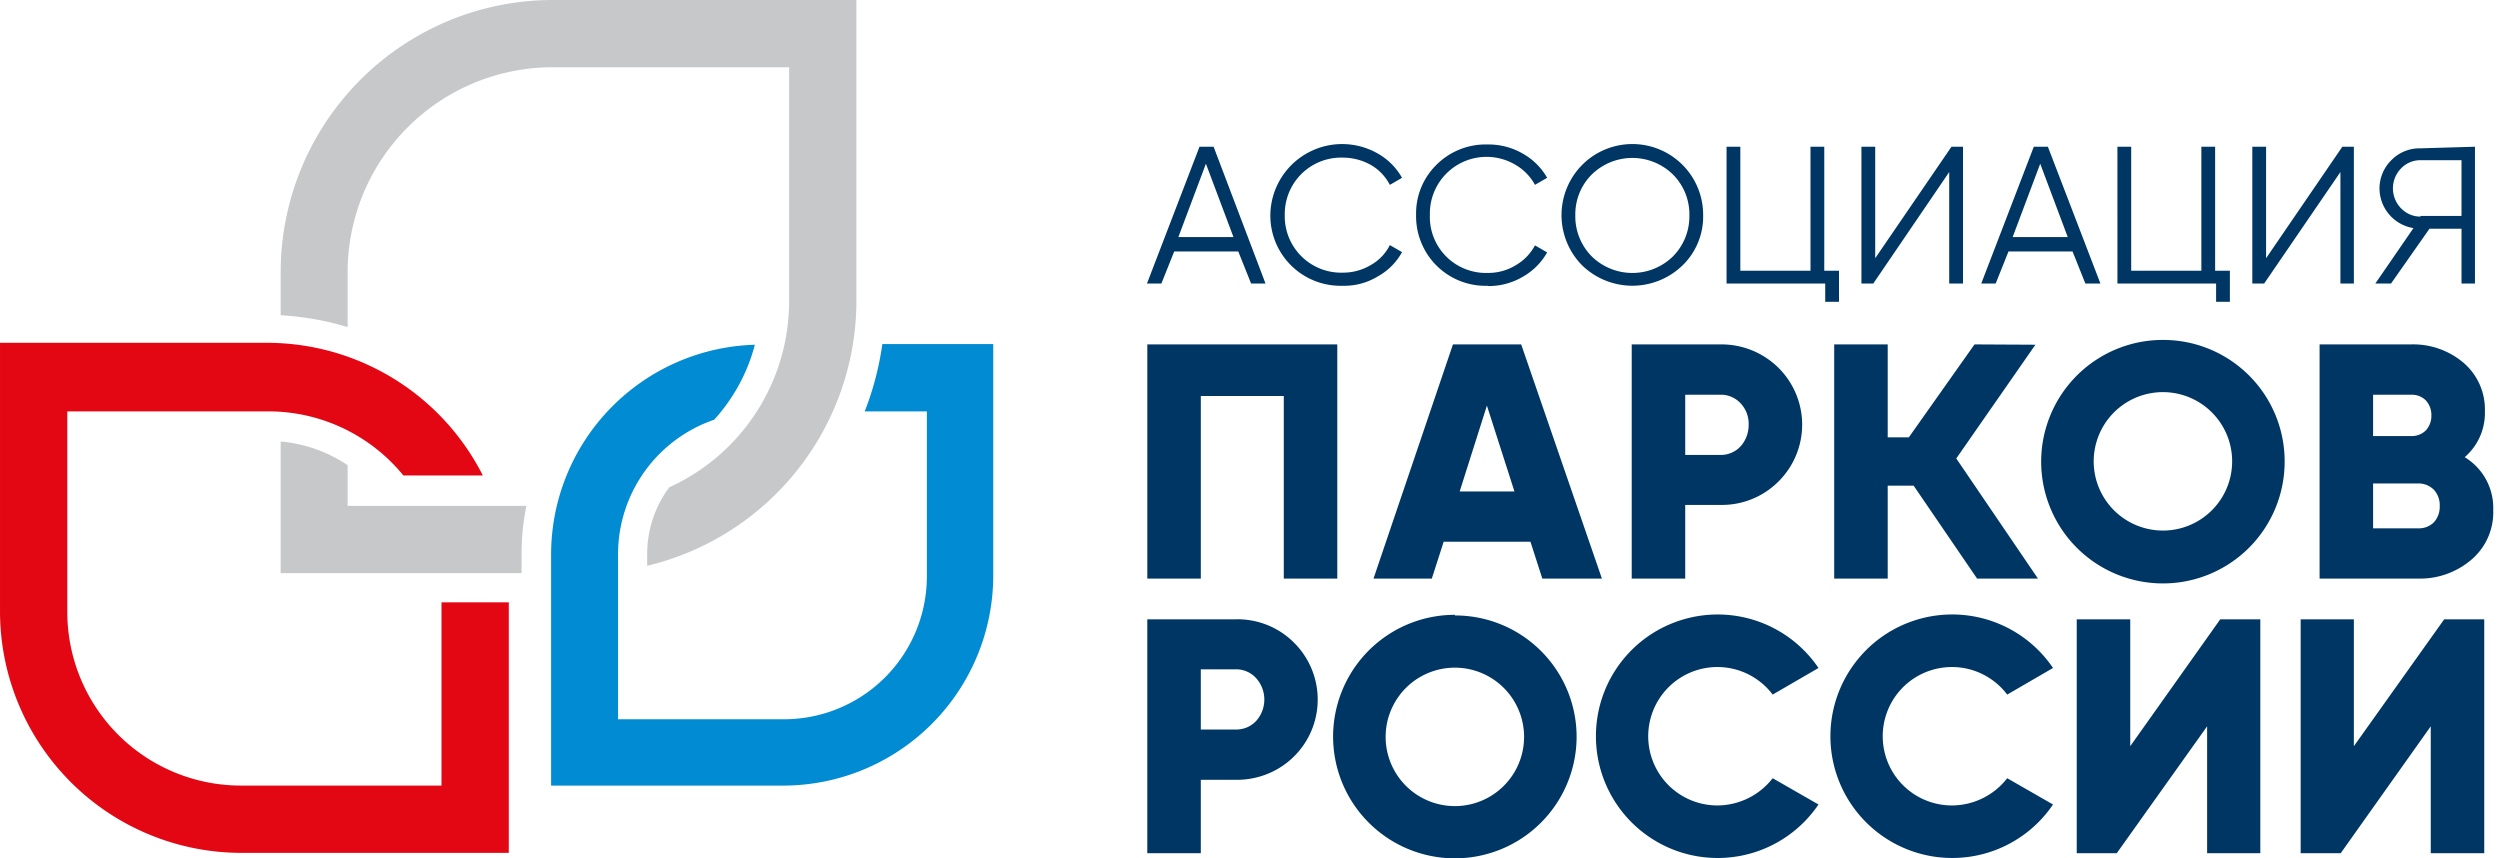
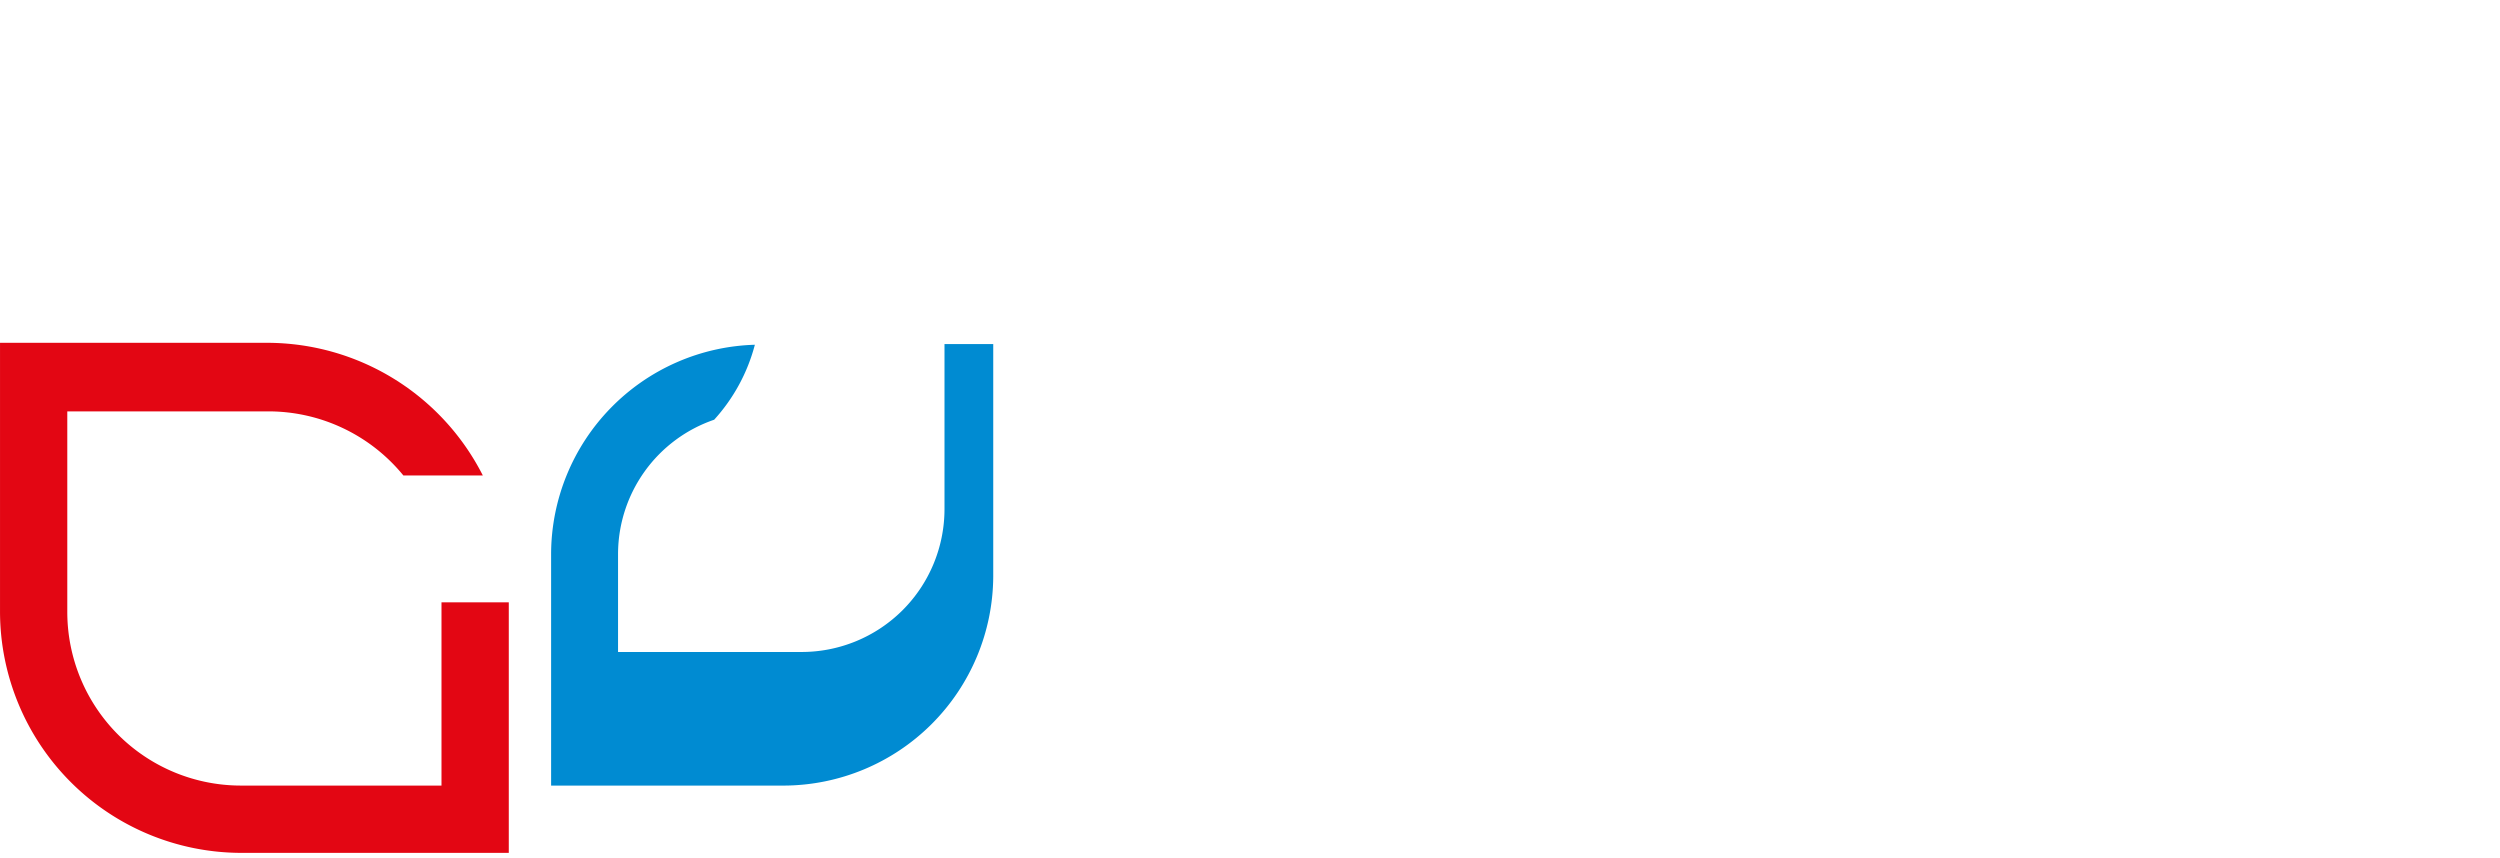
<svg xmlns="http://www.w3.org/2000/svg" width="169" height="58" fill="none" shape-rendering="auto" image-rendering="optimizeQuality">
  <g clip-path="url(#a)">
-     <path fill="#003664" d="m84.574 19.167-.866-2.166h-4.332l-.866 2.166h-.975l3.552-9.248h.953l3.509 9.248zm-4.916-3.14h3.725l-1.863-4.96-1.863 4.96zM90.726 19.319a4.75 4.75 0 0 1-4.493-2.932 4.8 4.8 0 0 1-.358-1.854 4.854 4.854 0 0 1 7.256-4.158 4.3 4.3 0 0 1 1.646 1.646l-.823.476a3.3 3.3 0 0 0-1.278-1.343 3.86 3.86 0 0 0-1.906-.498 3.805 3.805 0 0 0-3.639 2.373c-.194.477-.29.989-.281 1.504a3.813 3.813 0 0 0 3.92 3.898 3.66 3.66 0 0 0 1.906-.52c.55-.311.995-.778 1.278-1.343l.823.476a4.16 4.16 0 0 1-1.646 1.646 4.34 4.34 0 0 1-2.361.628M100.579 19.319a4.69 4.69 0 0 1-4.505-2.926 4.7 4.7 0 0 1-.346-1.861 4.6 4.6 0 0 1 1.365-3.379 4.7 4.7 0 0 1 3.487-1.386c.82-.01 1.628.199 2.339.606a4.33 4.33 0 0 1 1.668 1.646l-.823.476a3.5 3.5 0 0 0-1.3-1.343 3.831 3.831 0 0 0-5.804 3.378 3.78 3.78 0 0 0 2.385 3.652c.488.194 1.01.285 1.535.268a3.57 3.57 0 0 0 1.884-.52 3.4 3.4 0 0 0 1.3-1.343l.823.476a4.33 4.33 0 0 1-1.646 1.646 4.54 4.54 0 0 1-2.361.628M113.747 17.933a4.874 4.874 0 0 1-6.8 0 4.83 4.83 0 0 1 0-6.778 4.79 4.79 0 0 1 5.226-1.056 4.78 4.78 0 0 1 2.96 4.435 4.6 4.6 0 0 1-1.386 3.4zm-6.151-.607a3.924 3.924 0 0 0 5.502 0 3.84 3.84 0 0 0 1.104-2.772 3.8 3.8 0 0 0-1.104-2.751 3.924 3.924 0 0 0-5.502 0 3.8 3.8 0 0 0-1.104 2.751 3.84 3.84 0 0 0 1.104 2.772M123.321 18.301h.996v2.101h-.932v-1.235h-6.67V9.919h.931v8.382h4.743V9.919h.932zM131.767 19.167V11.63l-5.133 7.537h-.801V9.919h.931v7.537l5.155-7.537h.78v9.248zM140.971 19.167l-.866-2.166h-4.331l-.867 2.166h-.974l3.552-9.248h.952l3.552 9.248zm-4.916-3.14h3.725l-1.862-4.96zM149.743 18.301h.997v2.101h-.932v-1.235h-6.67V9.919h.931v8.382h4.743V9.919h.931zM158.212 19.167V11.63l-5.155 7.537h-.801V9.919h.931v7.537l5.155-7.537h.779v9.248zM167.308 9.919v9.248h-.91v-3.704h-2.166l-2.598 3.704h-1.062l2.578-3.747a2.73 2.73 0 0 1-2.296-2.729 2.7 2.7 0 0 1 .801-1.863 2.67 2.67 0 0 1 1.971-.801zm-3.682 4.678h2.772v-3.768h-2.772a1.8 1.8 0 0 0-1.321.563 1.93 1.93 0 0 0 .602 3.105c.227.097.472.146.719.144M90.401 23.282v15.832h-3.617V26.769h-5.609v12.345h-3.617V23.282zM104.261 39.114l-.801-2.491h-5.869l-.801 2.491h-3.942l5.371-15.832h4.613l5.458 15.832zm-5.587-5.891h3.703l-1.862-5.804zM116.281 23.282a5.475 5.475 0 0 1 3.942 1.581 5.411 5.411 0 0 1 0 7.688 5.4 5.4 0 0 1-3.942 1.581h-2.36v4.981h-3.617V23.281zm0 7.472a1.827 1.827 0 0 0 1.386-.584c.354-.4.546-.917.542-1.451a2.01 2.01 0 0 0-.542-1.452 1.81 1.81 0 0 0-1.386-.584h-2.36v4.072zM166.615 30.906a4.007 4.007 0 0 1 1.927 3.573 4.2 4.2 0 0 1-.346 1.833 4.2 4.2 0 0 1-1.105 1.502 5.35 5.35 0 0 1-3.638 1.299h-6.649V23.281h6.194a5.26 5.26 0 0 1 3.552 1.256 4.15 4.15 0 0 1 1.429 3.27 3.94 3.94 0 0 1-1.364 3.097zm-3.617-4.223h-2.577v2.794h2.577a1.34 1.34 0 0 0 .996-.389c.244-.274.376-.63.368-.996a1.47 1.47 0 0 0-.368-1.018 1.33 1.33 0 0 0-.996-.389zm.455 9.031a1.43 1.43 0 0 0 1.083-.411c.268-.303.408-.7.389-1.105a1.52 1.52 0 0 0-.389-1.083 1.45 1.45 0 0 0-1.083-.433h-3.032v3.032zM133.652 39.114h4.115l-5.523-8.122 5.349-7.689-4.115-.022-4.44 6.281h-1.429v-6.281h-3.617v15.832h3.617v-6.281h1.754z" />
-     <path fill="#003664" d="M146.212 22.979a8.225 8.225 0 0 0-7.605 5.086 8.235 8.235 0 0 0 1.794 8.972 8.23 8.23 0 0 0 8.976 1.77 8.23 8.23 0 0 0 5.065-7.619 8.2 8.2 0 0 0-.626-3.146 8.214 8.214 0 0 0-7.604-5.063m0 12.886a4.68 4.68 0 0 1-4.322-2.887 4.68 4.68 0 0 1 1.014-5.098 4.679 4.679 0 1 1 3.308 7.986zM83.535 41.865a5.39 5.39 0 0 1 3.942 1.581 5.42 5.42 0 0 1 1.185 5.926 5.42 5.42 0 0 1-2.997 2.95 5.5 5.5 0 0 1-2.13.393h-2.361v4.96h-3.617v-15.81zm0 7.45a1.83 1.83 0 0 0 1.386-.584 2.167 2.167 0 0 0 0-2.88 1.83 1.83 0 0 0-1.386-.606h-2.361v4.072h2.361zM149.201 57.675v-8.576l-6.107 8.576h-2.707v-15.81h3.617v8.577l6.085-8.577h2.708v15.81zM164.319 57.675v-8.576l-6.086 8.576h-2.708v-15.81h3.596v8.577l6.107-8.577h2.707v15.81zM98.349 41.562a8.225 8.225 0 0 0-7.601 5.076 8.22 8.22 0 0 0 1.774 8.966 8.228 8.228 0 0 0 12.66-1.224 8.23 8.23 0 0 0 1.397-4.566 8.2 8.2 0 0 0-2.412-5.812 8.2 8.2 0 0 0-5.818-2.397m0 12.887a4.678 4.678 0 1 1-.001-9.358 4.678 4.678 0 0 1 .001 9.359zM135.687 52.607a4.744 4.744 0 0 1-3.725 1.841 4.675 4.675 0 0 1-4.684-4.458 4.675 4.675 0 0 1 4.242-4.879 4.68 4.68 0 0 1 4.167 1.843l3.097-1.798a8.228 8.228 0 0 0-13.433-.279 8.22 8.22 0 0 0 0 9.786 8.235 8.235 0 0 0 9.355 2.869 8.23 8.23 0 0 0 4.078-3.148zM119.833 52.607a4.75 4.75 0 0 1-3.725 1.841 4.67 4.67 0 0 1-3.984-2.21 4.68 4.68 0 0 1 1.329-6.328 4.678 4.678 0 0 1 6.38 1.044l3.097-1.798a8.23 8.23 0 0 0-9.228-3.255 8.22 8.22 0 0 0-5.817 7.869 8.23 8.23 0 0 0 5.817 7.869 8.23 8.23 0 0 0 9.228-3.255z" />
-     <path fill="#008BD2" d="M59.646 23.261a20 20 0 0 1-1.191 4.548h4.202v11.175a9.67 9.67 0 0 1-2.844 6.824 9.66 9.66 0 0 1-6.836 2.814H41.78V37.425a9.612 9.612 0 0 1 6.498-9.052 12.1 12.1 0 0 0 2.751-5.068 14.186 14.186 0 0 0-13.774 14.121v15.68H53a14.21 14.21 0 0 0 14.143-14.122V23.26h-7.494z" />
+     <path fill="#008BD2" d="M59.646 23.261h4.202v11.175a9.67 9.67 0 0 1-2.844 6.824 9.66 9.66 0 0 1-6.836 2.814H41.78V37.425a9.612 9.612 0 0 1 6.498-9.052 12.1 12.1 0 0 0 2.751-5.068 14.186 14.186 0 0 0-13.774 14.121v15.68H53a14.21 14.21 0 0 0 14.143-14.122V23.26h-7.494z" />
    <path fill="#E30613" d="M29.845 40.717v12.388H16.287A11.74 11.74 0 0 1 4.549 41.367V27.809h13.536a11.78 11.78 0 0 1 9.183 4.332h5.371a16.36 16.36 0 0 0-14.554-8.967H.001v18.193a16.33 16.33 0 0 0 16.287 16.287h18.106V40.717z" />
-     <path fill="#C7C8CA" d="M23.499 31.447a9.64 9.64 0 0 0-4.526-1.603v8.901H35.26v-1.321a16 16 0 0 1 .325-3.227H23.5v-2.751zM37.404 0a18.407 18.407 0 0 0-18.43 18.344v2.967c1.535.088 3.055.357 4.526.801v-3.768A13.86 13.86 0 0 1 37.404 4.547h15.94v15.854a13.82 13.82 0 0 1-8.1 12.54 7.53 7.53 0 0 0-1.494 4.483v.823a18.434 18.434 0 0 0 14.143-17.846V-.001H37.405z" />
  </g>
  <defs>
    <clipPath id="a">
      <path fill="#fff" d="M0 0h168.542v58H0z" />
    </clipPath>
  </defs>
</svg>